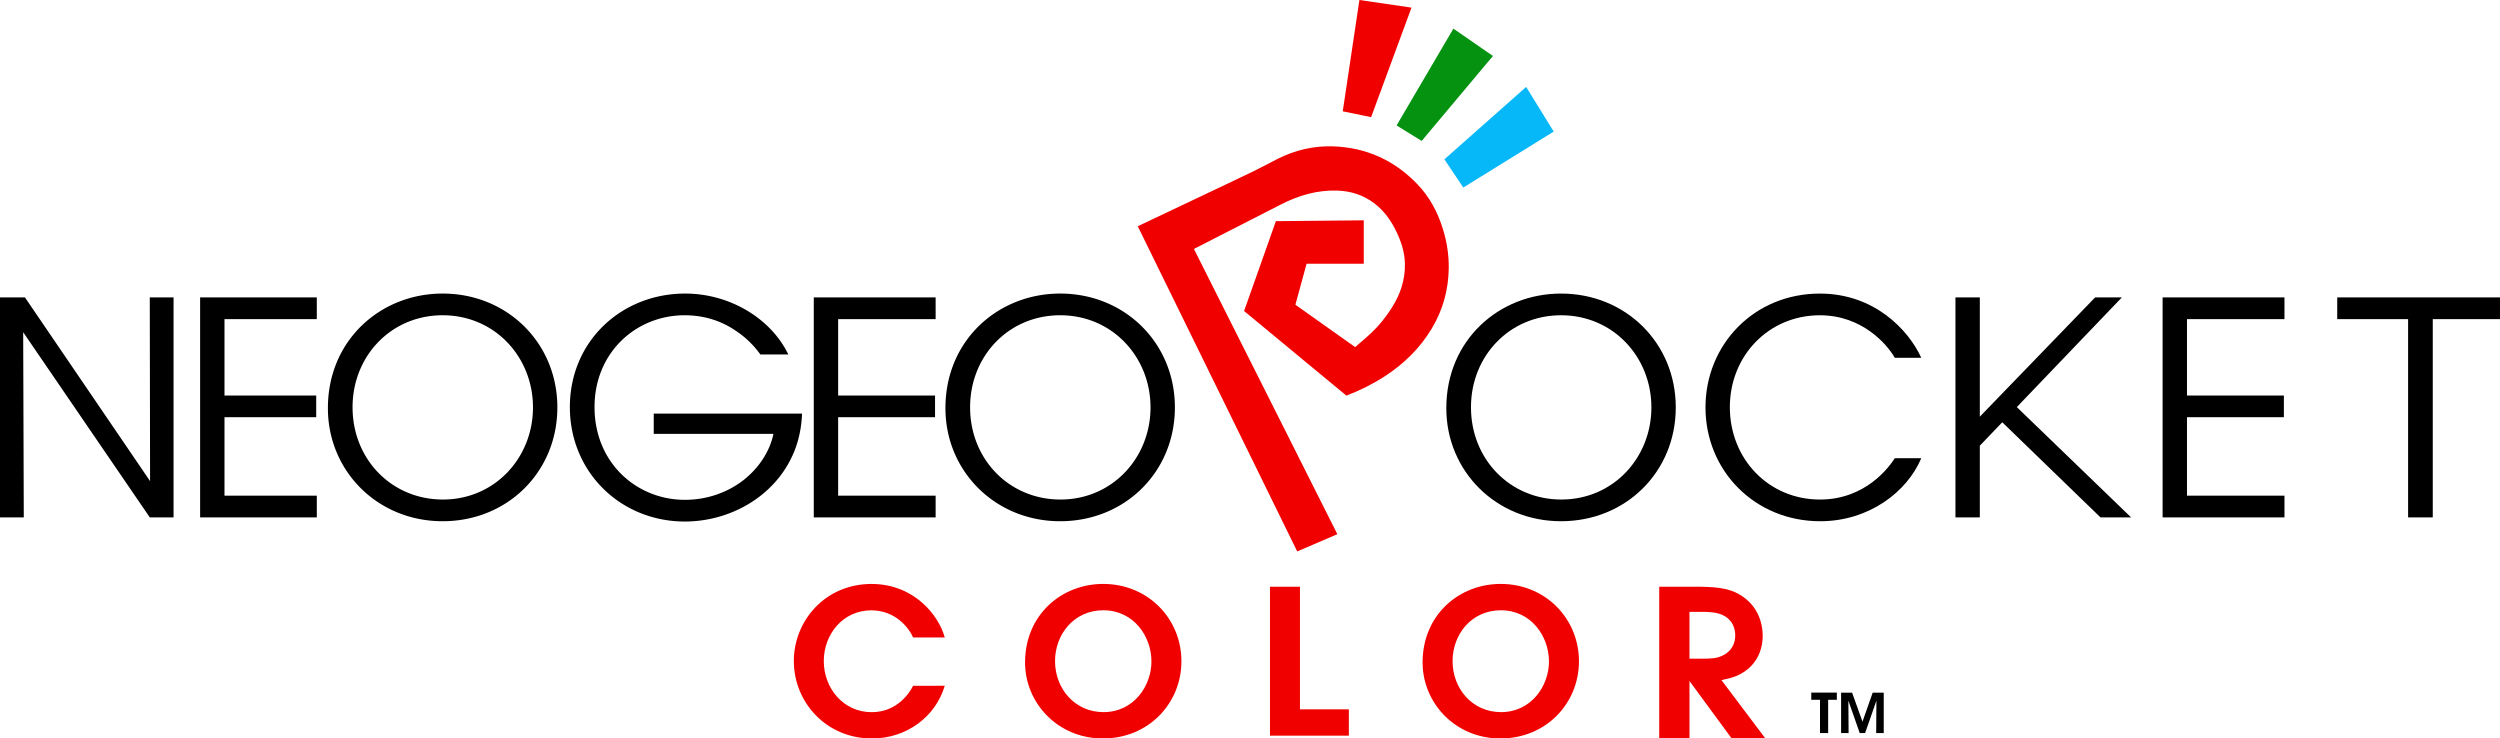
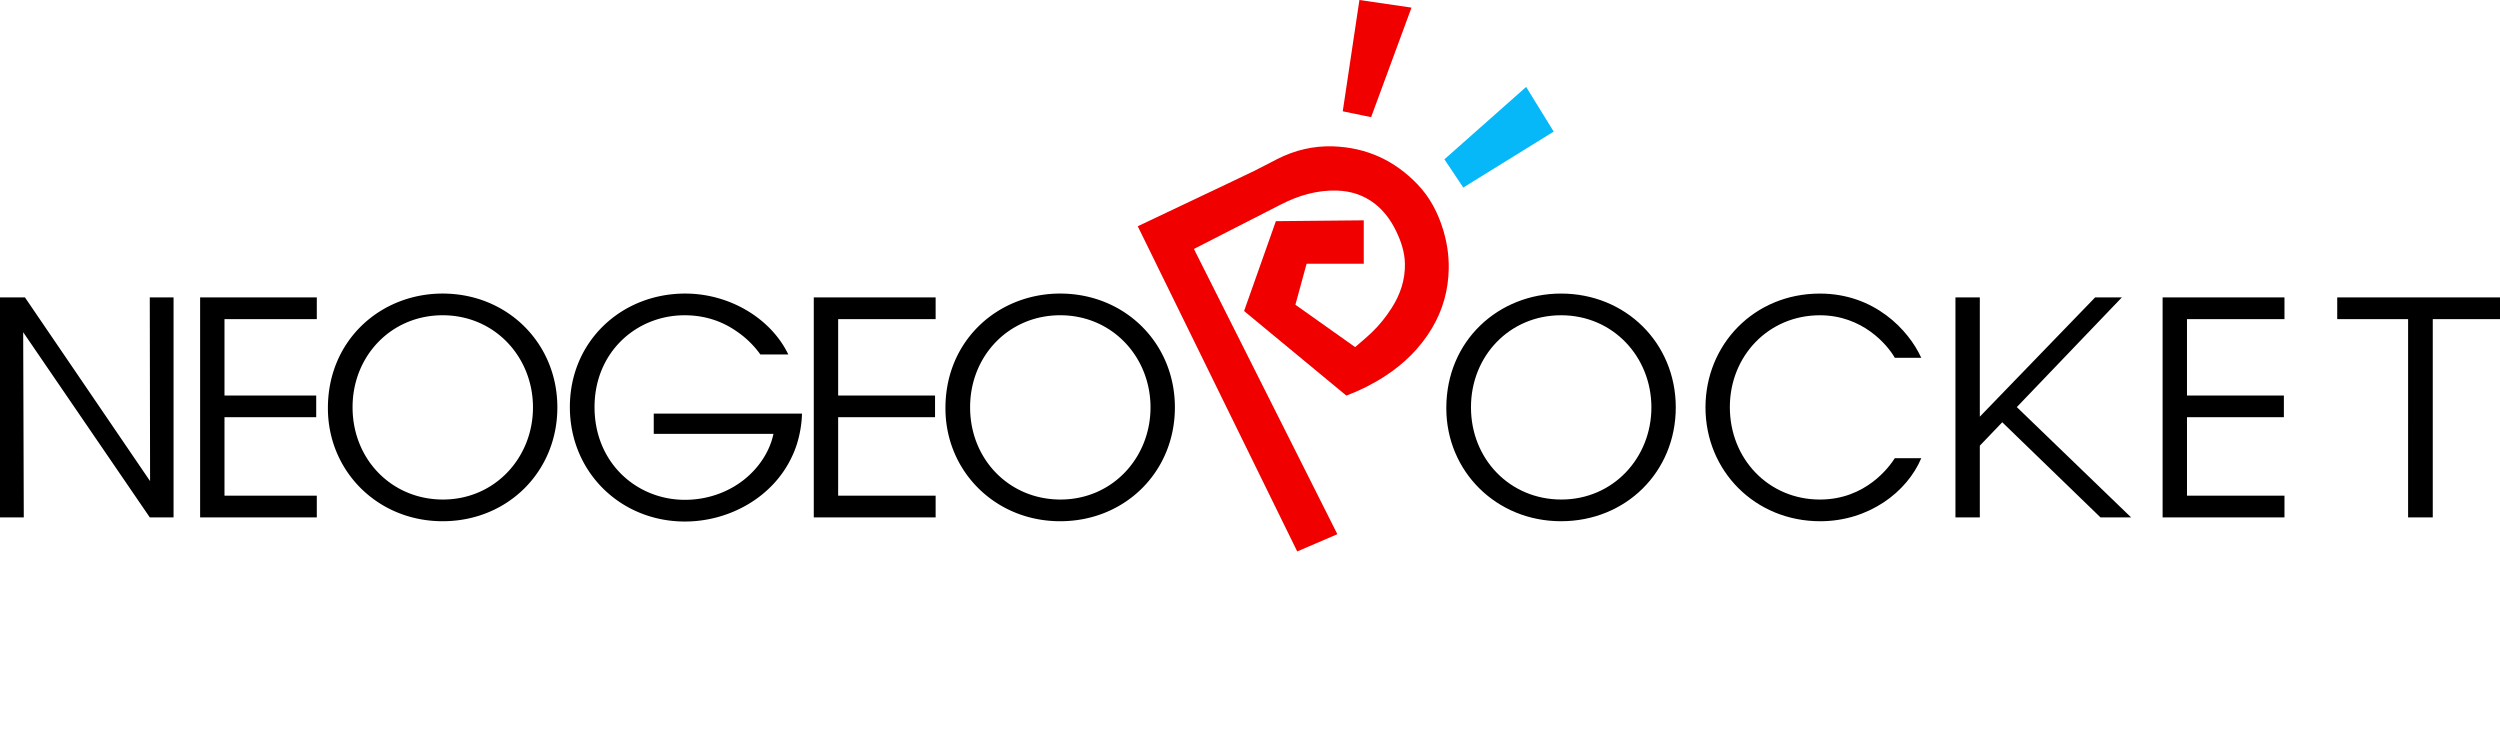
<svg xmlns="http://www.w3.org/2000/svg" xmlns:ns1="http://www.inkscape.org/namespaces/inkscape" xmlns:ns2="http://sodipodi.sourceforge.net/DTD/sodipodi-0.dtd" width="149.999mm" height="44.309mm" viewBox="0 0 149.999 44.309" version="1.1" id="svg1" ns1:version="1.4 (86a8ad7, 2024-10-11)" ns2:docname="ngpc.svg">
  <ns2:namedview id="namedview1" pagecolor="#ffffff" bordercolor="#000000" borderopacity="0.25" ns1:showpageshadow="2" ns1:pageopacity="0.0" ns1:pagecheckerboard="true" ns1:deskcolor="#d1d1d1" ns1:document-units="mm" ns1:zoom="1.6471871" ns1:cx="214.30474" ns1:cy="137.50715" ns1:window-width="3840" ns1:window-height="2066" ns1:window-x="-11" ns1:window-y="-11" ns1:window-maximized="1" ns1:current-layer="svg1" />
  <defs id="defs1" />
-   <path id="path5" d="m 102.078,35.205 c 1.005,0.025 1.893,0.077 2.692,0.746 0.206,0.168 0.4,0.387 0.541,0.606 0.412,0.632 0.451,1.34 0.451,1.585 0,0.218 -0.026,0.824 -0.36,1.378 -0.09,0.141 -0.206,0.334 -0.477,0.579 -0.296,0.258 -0.605,0.4 -0.722,0.451 -0.219,0.09 -0.438,0.155 -0.914,0.258 l 2.628,3.491 h -2.023 l -2.525,-3.439 v 3.439 h -1.816 V 35.204 Z m -0.709,4.315 h 0.902 c 0.103,0 0.193,0 0.297,-0.013 0.193,0 0.837,-0.026 1.262,-0.541 0.103,-0.129 0.283,-0.4 0.283,-0.838 0,-0.142 -0.013,-0.49 -0.245,-0.811 -0.4,-0.542 -1.018,-0.593 -1.637,-0.606 h -0.863 v 2.809 z m -44.684,1.625 c -0.543,1.847 -2.282,3.164 -4.371,3.164 -2.729,0 -4.685,-2.162 -4.685,-4.648 0,-2.379 1.847,-4.625 4.673,-4.625 2.572,0.012 4.033,1.908 4.383,3.213 h -1.896 c -0.278,-0.616 -1.074,-1.618 -2.5,-1.63 -1.739,0 -2.862,1.461 -2.862,3.043 0,1.63 1.171,3.068 2.874,3.068 1.594,0 2.319,-1.256 2.487,-1.582 z m 4.818,-1.401 c 0,-2.861 2.198,-4.709 4.685,-4.709 2.705,0 4.697,2.101 4.697,4.637 0,2.536 -1.98,4.636 -4.709,4.636 -2.741,0 -4.673,-2.161 -4.673,-4.552 z m 1.799,-0.072 c 0,1.63 1.171,3.055 2.91,3.055 1.811,0 2.874,-1.57 2.874,-3.043 0,-1.497 -1.063,-3.068 -2.886,-3.068 -1.787,0 -2.898,1.473 -2.898,3.043 z m 12.896,-4.467 h 1.799 v 7.354 h 2.934 v 1.582 h -4.733 z m 9.157,4.539 c 0,-2.861 2.198,-4.709 4.685,-4.709 2.705,0 4.697,2.101 4.697,4.637 0,2.536 -1.98,4.636 -4.709,4.636 -2.741,0 -4.673,-2.161 -4.673,-4.552 z m 1.799,-0.072 c 0,1.63 1.172,3.055 2.91,3.055 1.811,0 2.874,-1.57 2.874,-3.043 0,-1.497 -1.063,-3.068 -2.886,-3.068 -1.787,0 -2.898,1.473 -2.898,3.043 z" style="fill:#f10000;fill-opacity:1;stroke-width:0.265" ns1:label="Color" />
  <g id="g4" ns1:label="g1" style="fill:#000000" transform="scale(0.265)">
    <path d="M 33.98,108.929 33.912,67.342 h 5.384 v 49.797 H 33.912 L 5.249,75.215 5.384,117.139 H 0 V 67.342 H 5.652 Z M 45.31,67.342 h 26.419 v 4.912 H 50.827 V 89.548 H 71.594 V 94.46 H 50.827 v 17.767 h 20.902 v 4.912 H 45.31 Z m 28.932,25.033 c 0,-15.341 11.911,-25.908 25.976,-25.908 14.602,0 25.975,11.171 25.975,25.773 0,14.604 -11.305,25.773 -25.975,25.773 -14.738,0 -25.976,-11.373 -25.976,-25.572 z m 5.585,-0.135 c 0,11.709 8.815,20.861 20.458,20.861 11.776,0 20.39,-9.486 20.39,-20.861 0,-11.373 -8.613,-20.861 -20.457,-20.861 -11.709,0 -20.391,9.286 -20.391,20.792 z M 172.16,80.262 a 21.234,21.234 0 0 0 -5.586,-5.383 c -3.23,-2.221 -7.133,-3.5 -11.574,-3.5 -10.902,0 -20.39,8.344 -20.39,20.792 0,12.652 9.556,20.996 20.457,20.996 5.249,0 9.892,-1.815 13.324,-4.508 3.5,-2.76 5.922,-6.527 6.73,-10.432 h -27.104 v -4.576 h 33.564 c -0.067,2.895 -0.74,6.527 -2.221,9.624 -4.307,9.354 -14.267,14.804 -24.293,14.804 -14.535,0 -26.042,-11.17 -26.042,-25.908 0,-14.938 11.709,-25.706 26.109,-25.706 10.094,0 19.448,5.653 23.351,13.795 h -6.325 z m 12.09,-12.92 h 27.59 v 4.912 h -22.071 v 17.294 h 21.937 v 4.912 h -21.937 v 17.767 h 22.071 v 4.912 h -27.59 z m 29.811,25.033 c 0,-15.341 11.911,-25.908 25.975,-25.908 14.603,0 25.975,11.171 25.975,25.773 0,14.604 -11.305,25.773 -25.975,25.773 -14.737,0 -25.975,-11.373 -25.975,-25.572 z m 5.585,-0.135 c 0,11.709 8.815,20.861 20.457,20.861 11.777,0 20.39,-9.486 20.39,-20.861 0,-11.373 -8.613,-20.861 -20.457,-20.861 -11.709,0 -20.39,9.286 -20.39,20.792 z" id="path1" ns1:label="Neogeo" style="fill:#000000" />
    <path id="path4" d="m 475.574,117.139 h 6.932 l -25.871,-24.968 23.783,-24.83 h -6.055 L 448.258,94.339 V 67.342 h -5.518 v 49.797 h 5.518 v -16.228 l 5.08,-5.306 z M 327.466,92.375 c 0,-15.341 11.91,-25.908 25.976,-25.908 14.603,0 25.976,11.171 25.976,25.773 0,14.604 -11.305,25.773 -25.976,25.773 -14.737,0 -25.976,-11.373 -25.976,-25.572 z m 5.584,-0.135 c 0,11.709 8.816,20.861 20.459,20.861 11.777,0 20.391,-9.486 20.391,-20.861 0,-11.373 -8.613,-20.861 -20.458,-20.861 -11.708,0 -20.392,9.286 -20.392,20.792 z m 101.951,11.508 c -3.229,7.672 -11.91,14.268 -22.879,14.268 -14.736,0 -25.976,-11.373 -25.976,-25.772 0,-14.2 10.97,-25.774 25.906,-25.774 12.313,0 20.054,8.21 22.946,14.535 h -5.99 c -1.684,-2.96 -7.334,-9.623 -16.956,-9.623 -11.642,0 -20.39,9.219 -20.39,20.793 0,11.777 8.813,20.929 20.39,20.929 10.433,0 15.745,-7.47 16.956,-9.354 z m 54.643,-36.406 h 27.592 v 4.912 H 495.164 V 89.548 H 517.1 v 4.912 h -21.936 v 17.767 h 22.072 v 4.912 h -27.592 z m 55.584,4.912 h -16.047 v -4.912 h 37.746 v 4.912 h -16.113 v 44.885 h -5.586 z" ns1:label="ocket" style="fill:#000000" />
-     <path d="m 412.074,158.443 h -1.98 v -1.621 h 5.791 v 1.621 h -1.967 v 7.535 h -1.844 z m 4.777,7.536 v -9.156 h 2.486 l 2.354,6.57 2.313,-6.57 h 2.5 v 9.156 h -1.709 l 0.051,-7.338 -2.563,7.338 h -1.213 l -2.574,-7.338 0.051,7.338 z" id="path10" ns1:label="TM" style="fill:#000000" />
  </g>
  <g id="g3" ns1:label="Logo" transform="scale(0.265)">
    <path fill="#f10000" d="m 302.794,120.945 c -3.047,1.311 -6.032,2.596 -9.086,3.908 C 281.683,100.324 269.649,75.79 257.604,51.229 l 3.6,-1.71 c 3.547,-1.682 7.095,-3.362 10.642,-5.047 4.022,-1.911 8.052,-3.809 12.062,-5.748 1.8,-0.872 3.552,-1.844 5.341,-2.744 3.972,-1.996 8.182,-3 12.631,-2.842 7.529,0.268 13.893,3.188 19.082,8.621 2.768,2.895 4.582,6.348 5.754,10.165 0.885,2.879 1.341,5.818 1.299,8.823 -0.068,4.849 -1.313,9.39 -3.796,13.559 -2.673,4.484 -6.308,8.045 -10.673,10.881 -2.736,1.776 -5.645,3.217 -8.711,4.386 L 281.676,70.417 c 2.397,-6.777 4.793,-13.541 7.2,-20.342 l 19.897,-0.193 v 9.823 h -12.94 l -2.539,9.291 13.531,9.593 c 1.248,-1.095 2.535,-2.153 3.739,-3.299 1.748,-1.663 3.238,-3.542 4.543,-5.584 1.95,-3.053 3.05,-6.341 2.986,-9.977 -0.048,-2.618 -0.851,-5.045 -1.979,-7.377 -1.188,-2.458 -2.742,-4.632 -4.937,-6.306 -2.486,-1.896 -5.32,-2.794 -8.411,-2.895 -4.541,-0.147 -8.748,1.089 -12.751,3.146 -3.806,1.956 -7.621,3.893 -11.433,5.839 -2.697,1.378 -5.395,2.758 -8.091,4.138 -0.055,0.028 -0.104,0.069 -0.163,0.11 10.821,21.511 21.629,43.007 32.466,64.561 z M 310.439,26.526 304.016,25.202 307.79,0 c 3.935,0.574 7.832,1.145 11.791,1.724 z" id="path7" style="display:inline" ns1:label="Red" />
    <path fill="#07b8f9" d="m 345.539,19.679 c 2.088,3.381 4.147,6.72 6.241,10.112 -6.819,4.222 -13.635,8.44 -20.472,12.671 -1.434,-2.14 -2.84,-4.241 -4.278,-6.391 z" id="path8" ns1:label="Blue" />
-     <path fill="#069211" d="m 329.069,6.482 8.954,6.19 c -5.377,6.412 -10.738,12.805 -16.136,19.239 l -5.683,-3.507 c 4.271,-7.275 8.549,-14.567 12.865,-21.922 z" id="path9" style="display:inline" ns1:label="Green" />
  </g>
</svg>